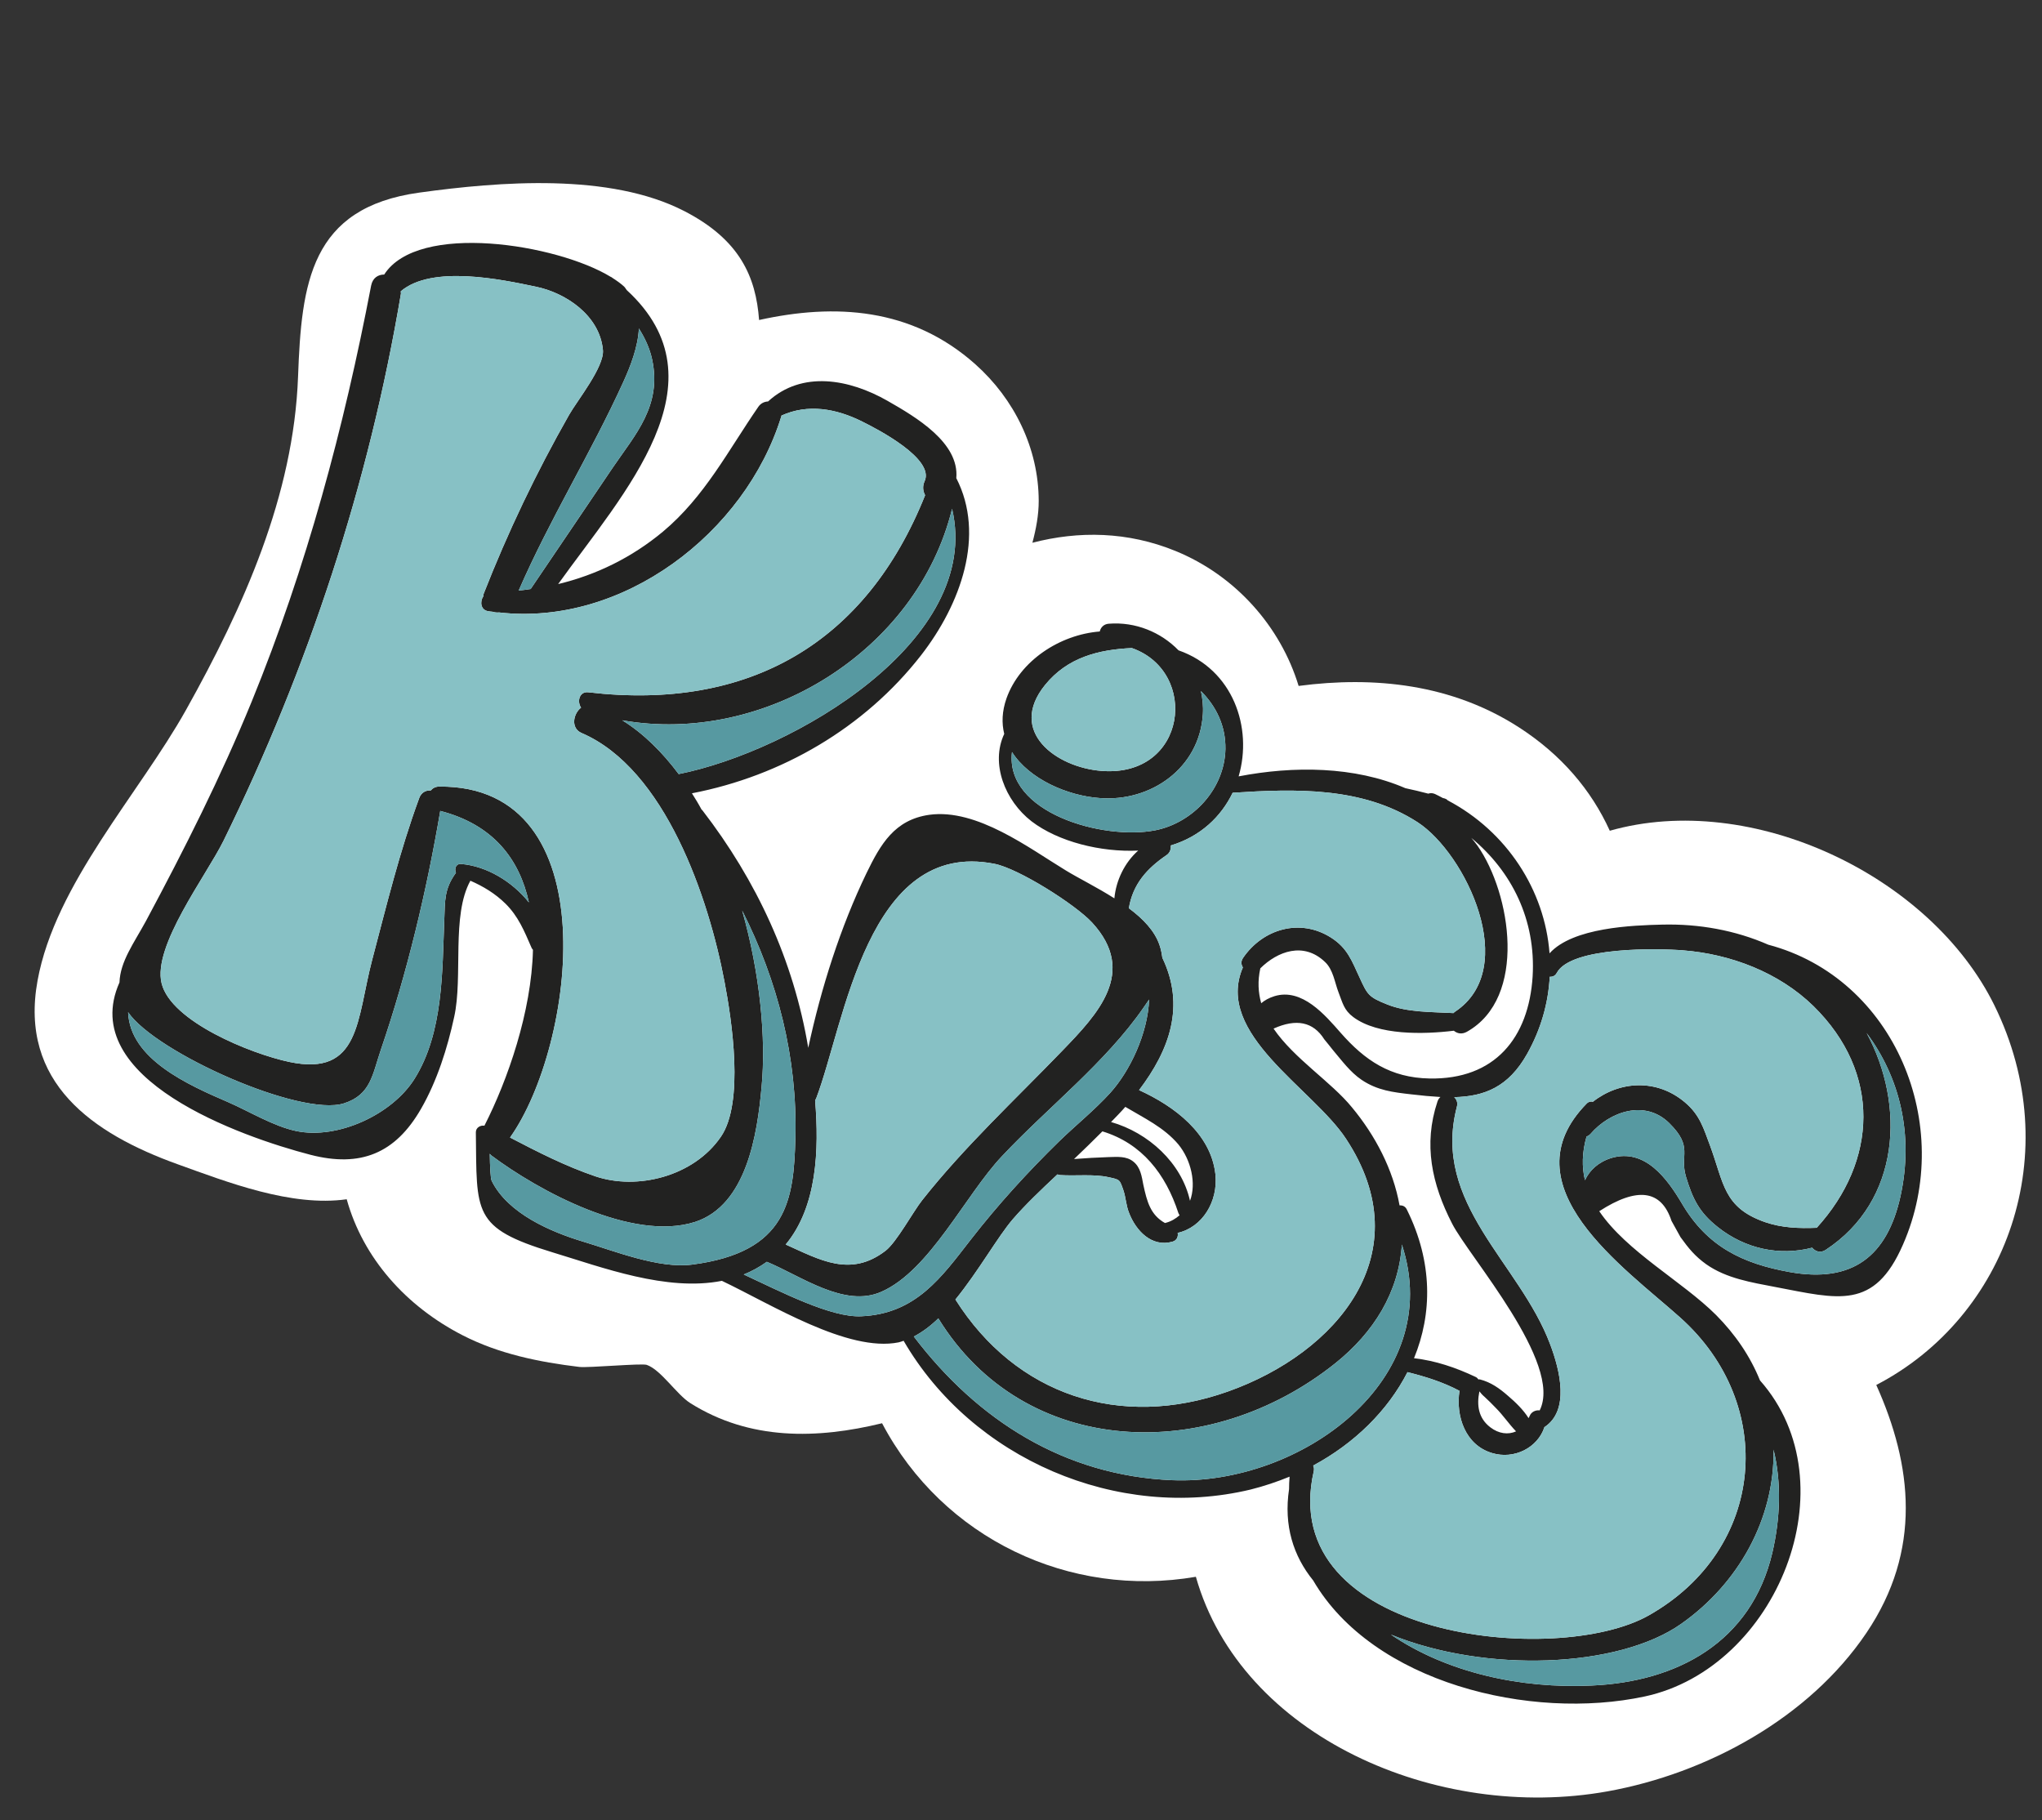
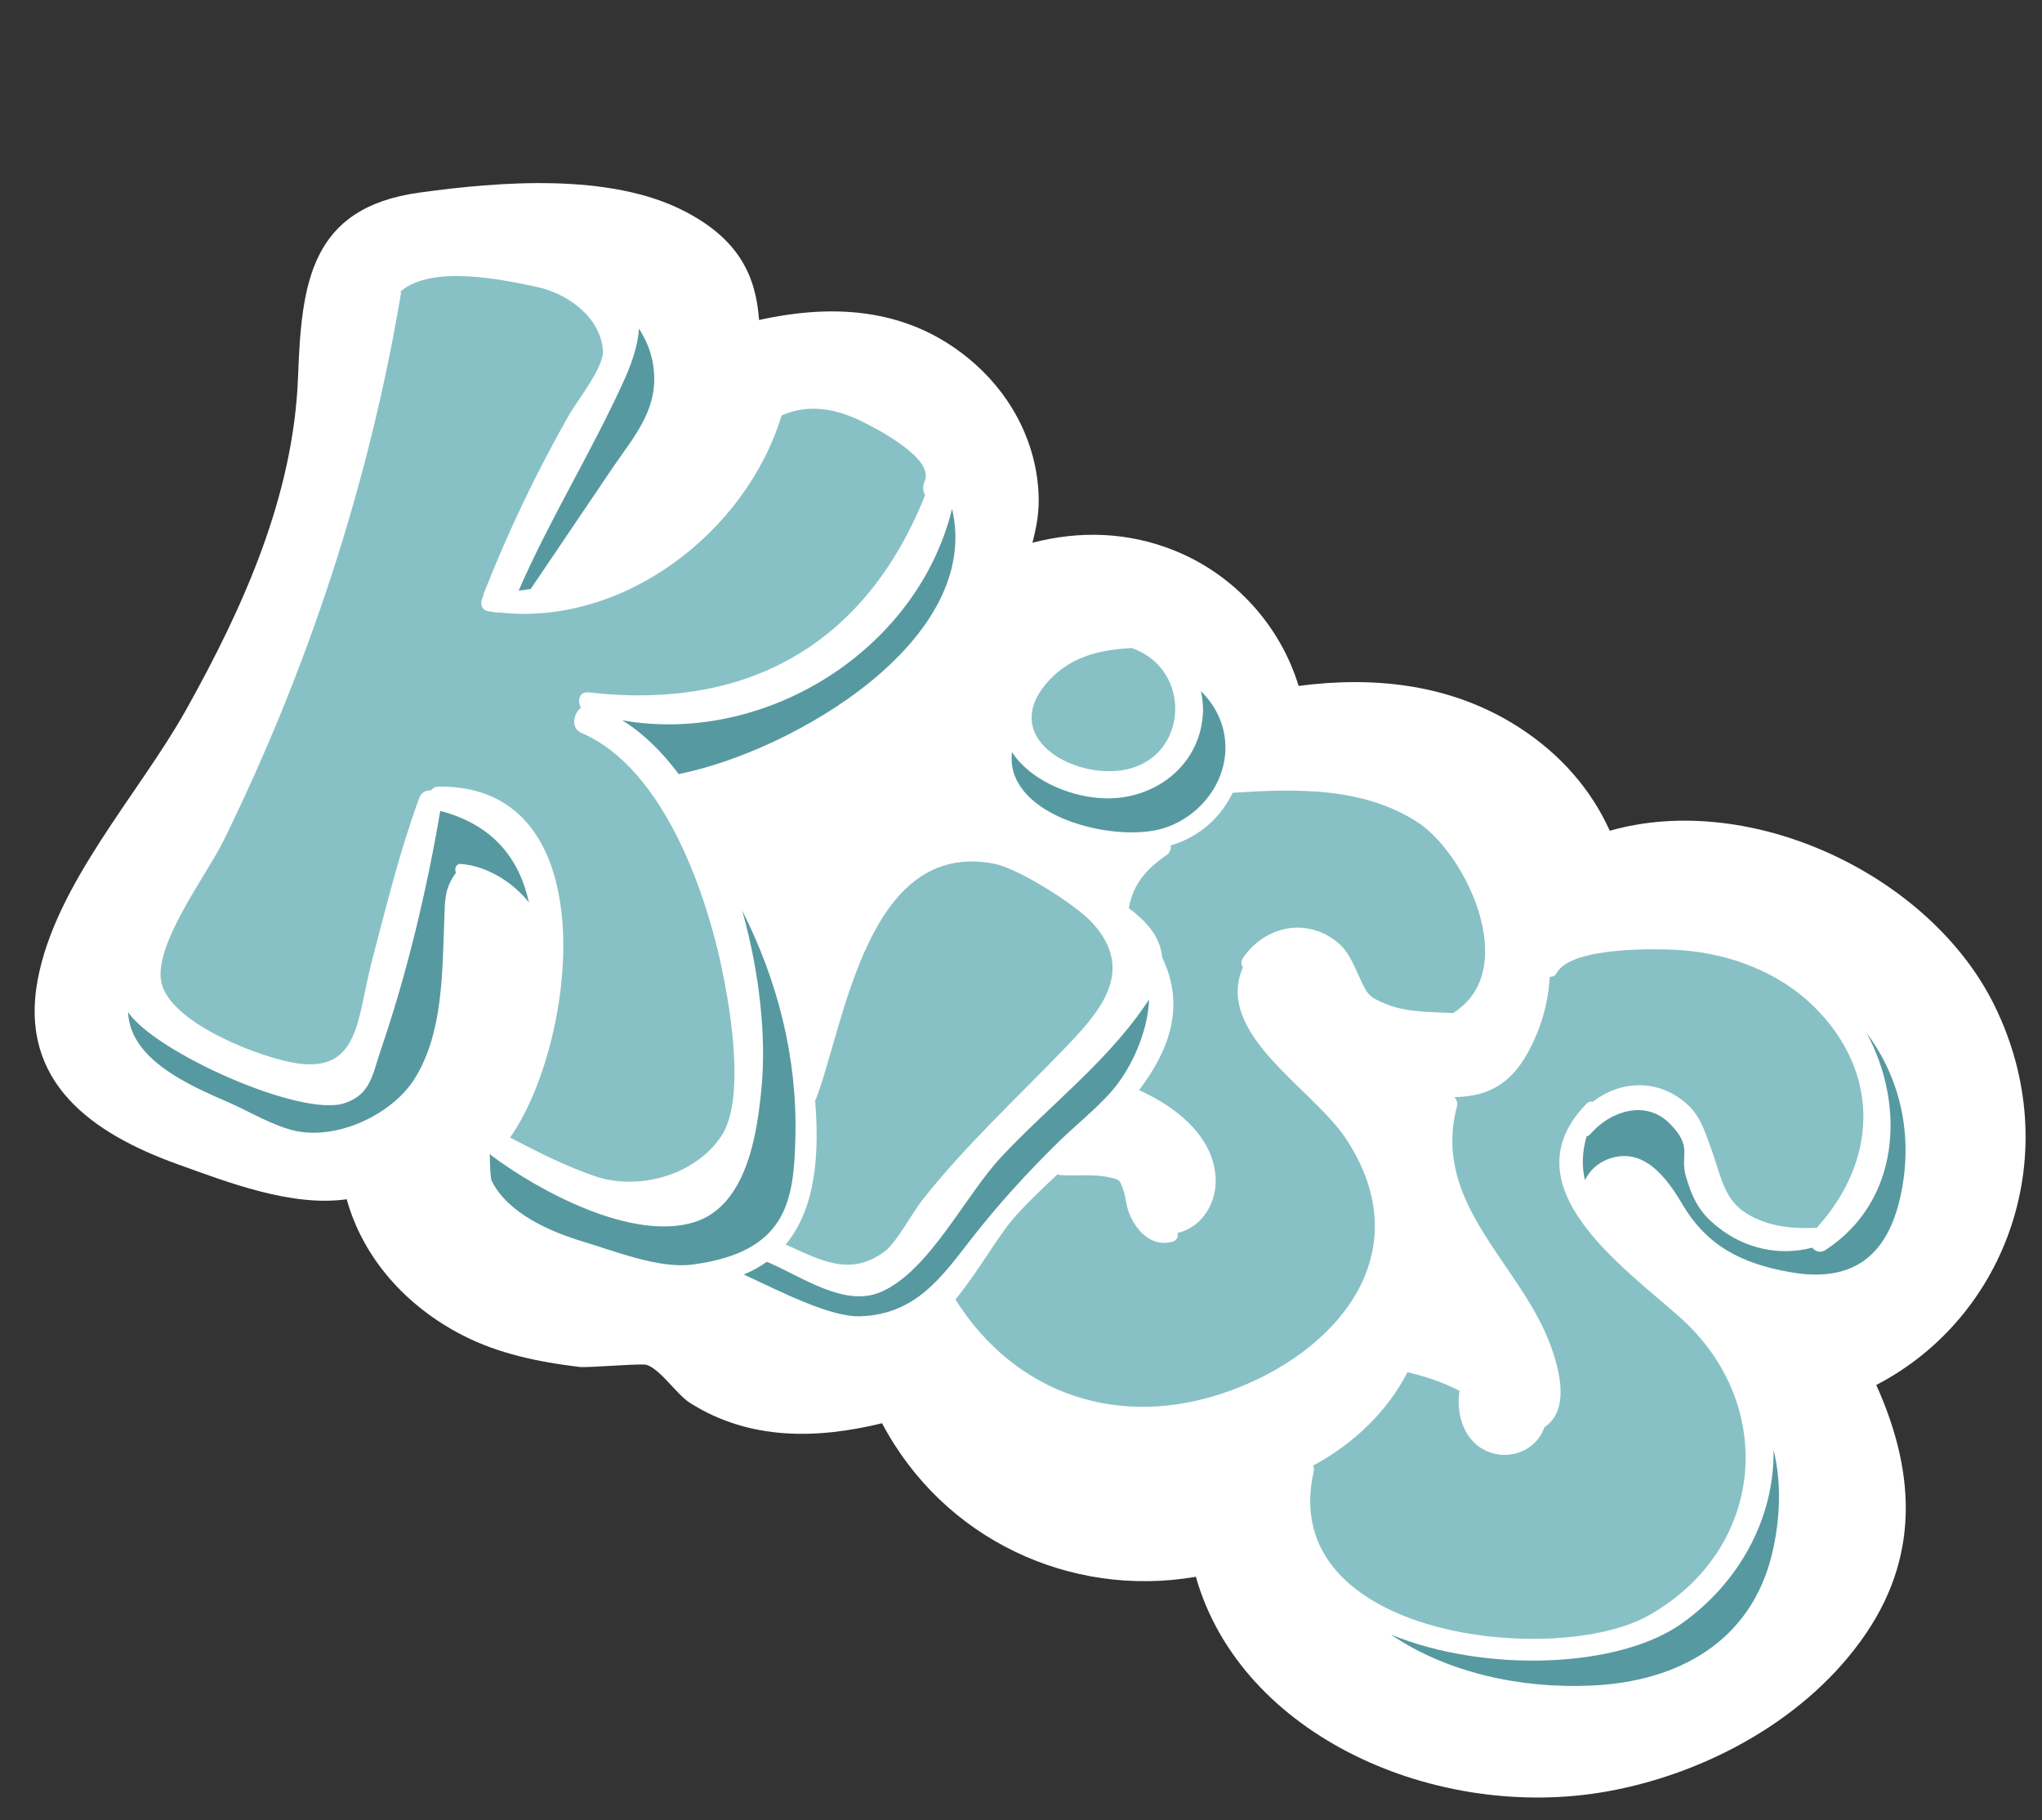
<svg xmlns="http://www.w3.org/2000/svg" version="1.1" x="0px" y="0px" viewBox="0 0 115.86 103.268" enable-background="new 0 0 115.86 103.268" xml:space="preserve">
  <rect x="0" y="0" width="115.86" height="103.268" fill="#333333" stroke="none" />
  <g id="BACKGROUND">
</g>
  <g id="OBJECTS">
    <g>
      <path fill="#FFFFFF" d="M113.161,57.04c-3.626-7.376-13.791-12.195-21.824-9.909c-1.046-2.305-2.752-4.32-5.165-5.873    c-3.796-2.444-8.178-2.911-12.49-2.343c-1.021-3.36-3.57-6.259-6.983-7.655c-2.714-1.11-5.492-1.151-8.122-0.468    c0.213-0.799,0.36-1.595,0.358-2.382c-0.009-2.986-1.388-5.775-3.591-7.74c-3.623-3.231-7.989-3.462-12.275-2.515    c-0.181-2.456-1.093-4.56-4.252-6.184c-4.227-2.173-10.472-1.673-15.025-1.044c-6.194,0.855-6.686,5.145-6.881,10.438    c-0.249,6.759-3.103,13.089-6.352,18.903C7.884,45.05,3.133,50.143,2.131,55.63c-1.058,5.796,3.14,8.692,7.944,10.42    c2.831,1.018,6.454,2.431,9.597,1.988c0.926,3.336,3.361,6.068,6.577,7.717c2.064,1.059,4.338,1.52,6.621,1.795    c0.508,0.061,3.536-0.216,3.823-0.117c0.805,0.276,1.7,1.683,2.473,2.17c3.384,2.133,7.206,2.039,10.881,1.142    c3.462,6.56,10.661,9.941,17.805,8.711c2.566,9.058,13.686,13.916,23.364,12.172c5.639-1.017,11.418-4.157,14.681-8.988    c3.162-4.682,2.608-9.512,0.56-14.066C113.881,74.722,117.27,65.397,113.161,57.04z" />
      <g>
-         <path fill="#222221" d="M100.329,53.596c7.17,1.9,10.62,10.24,7.64,17.02c-1.63,3.73-3.66,3.08-7.24,2.4     c-1.34-0.26-2.77-0.48-3.92-1.29c-0.63-0.45-1-0.9-1.46-1.54c-0.17-0.3-0.34-0.61-0.51-0.92c-0.58-1.77-1.95-1.94-4.1-0.55     c1.56,2.3,4.73,3.99,6.63,5.89c1.09,1.1,1.93,2.33,2.49,3.71c5.2,5.87,0.96,16.32-6.54,17.93c-6.49,1.39-15.43-0.78-18.81-6.58     c-1.13-1.39-1.68-3.12-1.37-5.18c0-0.23,0.01-0.47,0.03-0.71c-0.71,0.29-1.45,0.54-2.21,0.73c-7.56,1.81-15.8-1.74-19.69-8.44     c-0.09,0.03-0.18,0.07-0.28,0.09c-2.88,0.58-7.23-2.16-10.03-3.49c-3.14,0.62-6.78-0.76-9.62-1.62     c-4.56-1.39-4.28-2.23-4.34-6.81c0-0.27,0.27-0.41,0.49-0.37v-0.01c1.31-2.57,2.67-6.45,2.75-9.97     c-0.03-0.04-0.07-0.08-0.09-0.14c-0.4-0.92-0.74-1.76-1.47-2.48c-0.59-0.58-1.26-0.98-1.99-1.3c-1.09,1.97-0.41,5.44-0.92,7.73     c-0.38,1.76-0.97,3.63-1.88,5.21c-1.46,2.54-3.44,3.34-6.27,2.61c-3.93-1.02-13.28-4.31-10.84-9.78c0.04-1.19,0.82-2.23,1.5-3.48     c2.18-4.07,4.25-8.17,6-12.45c3.12-7.64,5.23-15.52,6.78-23.61c0.09-0.44,0.4-0.62,0.74-0.62c1.92-3,9.8-1.73,12.85,0.13     c0.02,0.01,0.04,0.01,0.06,0.03c0.01,0.01,0.02,0.02,0.04,0.03c0.25,0.16,0.49,0.33,0.67,0.5c0.06,0.06,0.09,0.13,0.14,0.19     c5.68,5.22-0.16,11.48-3.89,16.68c2.16-0.52,4.17-1.5,5.94-2.97c2.38-1.99,3.7-4.6,5.42-7.09c0.14-0.2,0.34-0.29,0.55-0.3     c1.93-1.77,4.61-1.27,6.77-0.04c1.63,0.93,4.09,2.38,3.91,4.39c1.66,3.23,0.26,7.14-2,10.05c-3.21,4.12-7.91,6.85-13,7.83     c0.19,0.3,0.38,0.61,0.55,0.93c0.01,0.01,0.03,0.01,0.04,0.03c3.08,3.99,5.18,8.52,6.01,13.48c0.73-3.4,1.83-6.86,3.31-9.92     c0.79-1.62,1.58-3.02,3.56-3.3c2.7-0.37,5.67,1.9,7.75,3.16c0.7,0.43,1.76,0.95,2.75,1.58c0.09-1.01,0.58-2.03,1.35-2.71     c-2.12,0.1-4.53-0.5-6.05-1.66c-1.51-1.17-2.34-3.28-1.55-4.96c-0.15-0.61-0.13-1.28,0.13-2.02c0.76-2.13,3.02-3.61,5.29-3.79     c0.05-0.22,0.22-0.42,0.51-0.44c1.52-0.12,2.96,0.48,3.96,1.51c3.09,1.08,4.22,4.38,3.41,7.15c3.11-0.6,6.57-0.58,9.46,0.67     c0.44,0.09,0.87,0.2,1.3,0.31c0.12-0.04,0.24-0.04,0.38,0.02c0.15,0.07,0.3,0.15,0.45,0.23c0.05,0.01,0.1,0.02,0.14,0.04     c0.06,0.02,0.1,0.05,0.13,0.09c3.36,1.77,5.51,5.1,5.78,8.68c1.32-1.47,4.72-1.59,6.4-1.63     C96.399,52.406,98.459,52.776,100.329,53.596z M107.829,67.876c0.77-3.5-0.04-6.76-1.92-9.27c2.21,4.09,1.92,9.53-2.33,12.31     c-0.29,0.19-0.59,0.08-0.76-0.13c-1.84,0.48-3.79,0.07-5.34-1.16c-1.08-0.85-1.44-1.62-1.82-2.87c-0.37-1.24,0.44-1.67-0.95-3.04     c-1.37-1.35-3.37-0.66-4.47,0.62c-0.07,0.07-0.14,0.12-0.22,0.14c-0.26,0.91-0.27,1.73-0.09,2.48c0.27-0.57,0.76-1.03,1.5-1.26     c1.92-0.57,3.18,1.2,4.01,2.6c1.43,2.43,3.43,3.39,6.09,3.87C105.119,72.816,107.079,71.256,107.829,67.876z M103.079,69.656     c3.44-3.78,3.68-8.78-0.19-12.58c-1.96-1.91-4.7-2.95-7.4-3.16c-1.33-0.11-6.35-0.23-7.16,1.28c-0.09,0.17-0.24,0.23-0.4,0.22     c-0.08,1.48-0.49,2.96-1.28,4.37c-1.06,1.89-2.43,2.42-4.14,2.46c0.13,0.12,0.22,0.31,0.15,0.55c-1.43,5.5,3.55,8.83,5.29,13.46     c0.57,1.5,1.12,3.77-0.32,4.71c-0.38,1.17-1.72,1.85-2.97,1.47c-1.52-0.45-2.07-2.09-1.85-3.53c-0.95-0.5-1.91-0.8-2.95-1.06     c-1.12,2.19-3.01,4.04-5.35,5.3c0.04,0.09,0.06,0.2,0.03,0.33c-2.16,9.47,13.78,11.13,19.01,8.17c6.65-3.76,7.29-11.98,1.78-16.9     c-3.15-2.82-9.89-7.47-5.3-12.14c0.11-0.11,0.24-0.13,0.35-0.1c1.5-1.18,3.62-1.33,5.23,0.04c0.84,0.71,1.05,1.47,1.41,2.43     c0.8,2.15,0.75,3.53,3.13,4.36C101.109,69.666,102.089,69.696,103.079,69.656z M100.559,88.096c0.45-1.94,0.53-3.97,0.07-5.85     c0.06,3.94-2,7.6-5.24,9.88c-3.59,2.53-11.14,2.79-16.47,0.61c3.16,2.15,7.34,3.08,11.39,2.89     C95.139,95.416,99.359,93.186,100.559,88.096z M87.359,80.016c1.34-2.66-4.01-8.72-4.97-10.6c-1.15-2.24-1.64-4.49-0.83-6.92     c0.04-0.12,0.1-0.2,0.17-0.26c-0.52-0.03-1.07-0.08-1.65-0.15c-1.05-0.12-1.92-0.22-2.82-0.82c-0.65-0.44-1.12-1.09-1.62-1.68     c-0.17-0.21-0.33-0.42-0.5-0.62c-0.63-1-1.59-1.19-2.88-0.61c1.17,1.71,3.27,3.02,4.45,4.47c1.32,1.59,2.33,3.51,2.7,5.56     c0.17-0.01,0.33,0.05,0.42,0.25c1.47,2.97,1.44,5.89,0.4,8.42c1.22,0.14,2.37,0.53,3.49,1.06c0.07,0.03,0.12,0.08,0.17,0.15     c0.02-0.01,0.04-0.02,0.07-0.01c0.63,0.16,1.12,0.51,1.61,0.94c0.41,0.35,0.86,0.78,1.16,1.26c0.02-0.04,0.04-0.08,0.06-0.12     C86.879,80.096,87.139,79.986,87.359,80.016z M86.959,55.396c0.19-3.21-1.18-5.96-3.48-7.86c0.12,0.14,0.24,0.29,0.35,0.44     c1.91,2.73,2.84,8.63-0.6,10.56c-0.29,0.16-0.55,0.1-0.74-0.06c-1.72,0.21-4.3,0.27-5.7-0.77c-0.54-0.4-0.61-0.81-0.84-1.4     c-0.22-0.56-0.3-1.29-0.77-1.73c-1.21-1.16-2.69-0.61-3.67,0.36c-0.16,0.72-0.12,1.37,0.05,1.98c0.19-0.16,0.43-0.3,0.75-0.4     c1.57-0.48,2.88,1.08,3.76,2.08c1.37,1.56,2.82,2.55,5.04,2.59C84.809,61.256,86.739,58.886,86.959,55.396z M84.559,80.976     c0.48,0.37,1.02,0.43,1.46,0.23c-0.4-0.41-0.73-0.91-1.14-1.32c-0.22-0.23-0.44-0.45-0.66-0.65c-0.12-0.1-0.2-0.2-0.28-0.3     C83.779,79.726,83.879,80.456,84.559,80.976z M82.559,57.396c3.71-2.46,0.61-8.97-2.13-10.75c-3.13-2.02-6.93-1.9-10.49-1.67     c-0.65,1.35-1.82,2.48-3.51,2.99c0.02,0.19-0.04,0.41-0.23,0.54c-1.13,0.77-1.92,1.65-2.15,3.02c0.81,0.6,1.47,1.29,1.74,2.09     c0.09,0.26,0.13,0.5,0.16,0.72c1.32,2.75,0.4,5.24-1.32,7.51c2,0.91,4.07,2.46,4.33,4.76c0.17,1.57-0.75,3.03-2.14,3.34     c0.04,0.21-0.04,0.43-0.3,0.5c-1.17,0.33-2.07-0.62-2.46-1.64c-0.17-0.42-0.18-0.87-0.32-1.28c-0.21-0.6-0.18-0.6-0.84-0.74     c-0.85-0.19-1.87-0.06-2.75-0.12c-0.05,0-0.1-0.02-0.15-0.04c-0.95,0.89-1.83,1.73-2.53,2.54c-0.84,0.97-1.95,2.95-3.26,4.56     c3.43,5.43,9.35,7.39,15.46,5.22c6.18-2.19,10.99-7.84,6.7-14.34c-1.88-2.86-7.48-5.95-5.85-9.72c-0.1-0.16-0.12-0.35,0.01-0.54     c1.12-1.64,3.22-2.27,4.98-1.16c0.95,0.6,1.19,1.33,1.63,2.27c0.45,0.98,0.51,1.11,1.57,1.53c1.14,0.46,2.53,0.42,3.76,0.49     C82.499,57.446,82.519,57.416,82.559,57.396z M66.499,83.976c7.27,0.3,15.57-5.68,13.04-13.37c-0.17,2.7-1.59,4.99-3.78,6.74     c-7.16,5.72-17.61,5.42-22.52-2.55c-0.44,0.43-0.91,0.78-1.39,1.03C55.469,80.586,60.399,83.716,66.499,83.976z M69.529,42.496     c0.02-1.34-0.54-2.44-1.39-3.29c0.09,0.42,0.14,0.86,0.11,1.31c-0.19,3.06-2.95,4.99-5.86,4.76c-1.82-0.13-3.99-1.07-4.97-2.61     c-0.41,3.44,5.15,5.02,8.13,4.44C67.699,46.676,69.479,44.756,69.529,42.496z M67.519,68.126c0.37-0.99,0.06-2.32-0.66-3.2     c-0.82-0.97-1.94-1.49-3.01-2.13c-0.26,0.3-0.54,0.58-0.81,0.86C65.149,64.256,67.039,65.966,67.519,68.126z M66.929,68.946     c-0.03-0.04-0.05-0.08-0.07-0.13c-0.72-2.21-2.07-3.95-4.31-4.63c-0.53,0.53-1.07,1.06-1.61,1.57c0.65-0.05,1.31-0.09,1.96-0.11     c0.48-0.01,1.01-0.07,1.41,0.26c0.4,0.32,0.47,0.83,0.56,1.3c0.21,0.98,0.41,1.72,1.23,2.18     C66.439,69.306,66.709,69.136,66.929,68.946z M65.199,56.706c-0.1,0.15-0.21,0.3-0.31,0.45c-2.16,3.13-5.44,5.67-8.04,8.44     c-2.08,2.2-4.09,6.48-6.84,7.69c-2.09,0.93-4.55-0.89-6.5-1.7c-0.42,0.3-0.86,0.54-1.31,0.72c2.17,1.01,4.96,2.45,6.66,2.37     c3.12-0.13,4.57-2.23,6.23-4.36c1.54-1.98,3.22-3.82,5.01-5.57c0.95-0.92,2.01-1.77,2.9-2.75     C64.099,60.776,65.119,58.666,65.199,56.706z M62.499,43.736c4.85,0.38,5.56-5.62,1.72-6.97c-1.9,0.09-3.65,0.53-4.92,2.09     C57.149,41.506,59.929,43.536,62.499,43.736z M60.279,59.606c2-2.07,4.27-4.45,1.69-7.26c-0.95-1.03-4.19-3.08-5.55-3.34     c-7.22-1.42-8.49,9.06-10.11,13.31c-0.02,0.04-0.04,0.07-0.06,0.11c0.23,2.81,0.11,6.04-1.67,8.18c1.93,0.86,3.67,1.89,5.67,0.35     c0.62-0.48,1.57-2.23,2.07-2.86C54.729,65.046,57.589,62.396,60.279,59.606z M38.509,43.916c6.49-1.3,17.26-7.58,15.51-15.05     c-1.98,8.08-10.66,13.42-18.71,12C36.519,41.616,37.579,42.676,38.509,43.916z M52.459,27.306c0.59-1.27-2.65-2.95-3.54-3.39     c-1.48-0.74-3.08-1.02-4.58-0.34c0,0.02,0,0.03-0.01,0.05c-2.05,6.64-9.02,11.92-16.01,11.12c-0.13,0.01-0.25,0-0.37-0.04     c-0.08-0.01-0.16-0.01-0.25-0.03c-0.43-0.07-0.48-0.54-0.28-0.84c0.01-0.05,0-0.09,0.02-0.14c1.37-3.5,2.99-6.89,4.85-10.16     c0.46-0.81,2.01-2.73,1.92-3.68c-0.18-1.97-2.13-3.25-3.8-3.59c-1.94-0.41-5.9-1.25-7.67,0.26c0,0.04,0.01,0.08,0.01,0.13     c-1.81,10.77-5.26,21.26-10.07,31.05c-0.98,1.98-4.03,5.97-3.51,8.08c0.53,2.17,5.07,4,7.24,4.46c4.06,0.86,3.82-2.44,4.71-5.8     c0.81-3.07,1.56-6.16,2.66-9.15c0.12-0.35,0.4-0.47,0.66-0.45c0.11-0.13,0.27-0.22,0.47-0.22c9.67-0.1,7.71,14.73,4.03,19.91     c1.57,0.82,3.16,1.63,4.84,2.2c2.36,0.8,5.57,0.02,7.12-2.24c1.34-1.94,0.62-6.64,0.21-8.79c-0.89-4.74-3.36-12.08-8.11-14.12     c-0.63-0.27-0.48-1.09-0.03-1.44c-0.24-0.34-0.1-0.93,0.41-0.87c9.14,1.07,15.77-2.82,19.11-11.18     C52.369,27.866,52.329,27.596,52.459,27.306z M45.129,64.556c0.12-4.56-1.01-8.93-3.02-12.9c1.01,3.56,1.37,7.25,1.1,10.03     c-0.24,2.64-0.84,6.69-3.78,7.64c-3.55,1.13-8.86-1.76-11.56-3.78c-0.03-0.03-0.05-0.06-0.08-0.09c0.01,0.69,0.04,1.41,0.11,1.54     c0.92,1.86,3.37,2.9,5.2,3.45c1.77,0.53,4.28,1.54,6.16,1.3C44.689,71.046,45.039,68.076,45.129,64.556z M34.769,26.526     c1.28-1.88,2.8-3.51,2.23-6.14c-0.13-0.61-0.4-1.2-0.75-1.75c-0.05,1.04-0.47,2.13-0.89,3.05c-1.83,4.02-4.16,7.75-5.93,11.82     c0.23-0.02,0.45-0.06,0.68-0.09C31.659,31.126,33.219,28.826,34.769,26.526z M30.009,51.196c-0.53-2.44-2.01-4.41-5.03-5.19     c-0.76,4.49-1.89,9.23-3.36,13.52c-0.49,1.43-0.57,2.58-2.1,3.07c-2.47,0.79-10.69-2.88-12.25-5.17c0.1,2.67,3.42,4.13,5.69,5.11     c1.19,0.52,2.56,1.36,3.84,1.63c2.39,0.5,5.47-0.96,6.72-2.96c1.64-2.61,1.57-6.09,1.69-9.04c0.04-1.09,0-1.74,0.66-2.65     c-0.1-0.23,0-0.53,0.3-0.5C27.599,49.136,29.049,49.996,30.009,51.196z" />
        <path fill="#5799A1" d="M105.909,58.606c1.88,2.51,2.69,5.77,1.92,9.27c-0.75,3.38-2.71,4.94-6.3,4.29     c-2.66-0.48-4.66-1.44-6.09-3.87c-0.83-1.4-2.09-3.17-4.01-2.6c-0.74,0.23-1.23,0.69-1.5,1.26c-0.18-0.75-0.17-1.57,0.09-2.48     c0.08-0.02,0.15-0.07,0.22-0.14c1.1-1.28,3.1-1.97,4.47-0.62c1.39,1.37,0.58,1.8,0.95,3.04c0.38,1.25,0.74,2.02,1.82,2.87     c1.55,1.23,3.5,1.64,5.34,1.16c0.17,0.21,0.47,0.32,0.76,0.13C107.829,68.136,108.119,62.696,105.909,58.606z" />
        <path fill="#87C1C5" d="M102.889,57.076c3.87,3.8,3.63,8.8,0.19,12.58c-0.99,0.04-1.97,0.01-2.93-0.32     c-2.38-0.83-2.33-2.21-3.13-4.36c-0.36-0.96-0.57-1.72-1.41-2.43c-1.61-1.37-3.73-1.22-5.23-0.04c-0.11-0.03-0.24-0.01-0.35,0.1     c-4.59,4.67,2.15,9.32,5.3,12.14c5.51,4.92,4.87,13.14-1.78,16.9c-5.23,2.96-21.17,1.3-19.01-8.17c0.03-0.13,0.01-0.24-0.03-0.33     c2.34-1.26,4.23-3.11,5.35-5.3c1.04,0.26,2,0.56,2.95,1.06c-0.22,1.44,0.33,3.08,1.85,3.53c1.25,0.38,2.59-0.3,2.97-1.47     c1.44-0.94,0.89-3.21,0.32-4.71c-1.74-4.63-6.72-7.96-5.29-13.46c0.07-0.24-0.02-0.43-0.15-0.55c1.71-0.04,3.08-0.57,4.14-2.46     c0.79-1.41,1.2-2.89,1.28-4.37c0.16,0.01,0.31-0.05,0.4-0.22c0.81-1.51,5.83-1.39,7.16-1.28     C98.189,54.126,100.929,55.166,102.889,57.076z" />
        <path fill="#5799A1" d="M100.629,82.246c0.46,1.88,0.38,3.91-0.07,5.85c-1.2,5.09-5.42,7.32-10.25,7.53     c-4.05,0.19-8.23-0.74-11.39-2.89c5.33,2.18,12.88,1.92,16.47-0.61C98.629,89.846,100.689,86.186,100.629,82.246z" />
        <path fill="#87C1C5" d="M80.429,46.646c2.74,1.78,5.84,8.29,2.13,10.75c-0.04,0.02-0.06,0.05-0.09,0.08     c-1.23-0.07-2.62-0.03-3.76-0.49c-1.06-0.42-1.12-0.55-1.57-1.53c-0.44-0.94-0.68-1.67-1.63-2.27c-1.76-1.11-3.86-0.48-4.98,1.16     c-0.13,0.19-0.11,0.38-0.01,0.54c-1.63,3.77,3.97,6.86,5.85,9.72c4.29,6.5-0.52,12.15-6.7,14.34     c-6.11,2.17-12.03,0.21-15.46-5.22c1.31-1.61,2.42-3.59,3.26-4.56c0.7-0.81,1.58-1.65,2.53-2.54c0.05,0.02,0.1,0.04,0.15,0.04     c0.88,0.06,1.9-0.07,2.75,0.12c0.66,0.14,0.63,0.14,0.84,0.74c0.14,0.41,0.15,0.86,0.32,1.28c0.39,1.02,1.29,1.97,2.46,1.64     c0.26-0.07,0.34-0.29,0.3-0.5c1.39-0.31,2.31-1.77,2.14-3.34c-0.26-2.3-2.33-3.85-4.33-4.76c1.72-2.27,2.64-4.76,1.32-7.51     c-0.03-0.22-0.07-0.46-0.16-0.72c-0.27-0.8-0.93-1.49-1.74-2.09c0.23-1.37,1.02-2.25,2.15-3.02c0.19-0.13,0.25-0.35,0.23-0.54     c1.69-0.51,2.86-1.64,3.51-2.99C73.499,44.746,77.299,44.626,80.429,46.646z" />
-         <path fill="#5799A1" d="M79.539,70.606c2.53,7.69-5.77,13.67-13.04,13.37c-6.1-0.26-11.03-3.39-14.65-8.15     c0.48-0.25,0.95-0.6,1.39-1.03c4.91,7.97,15.36,8.27,22.52,2.55C77.949,75.596,79.369,73.306,79.539,70.606z" />
        <path fill="#5799A1" d="M68.139,39.206c0.85,0.85,1.41,1.95,1.39,3.29c-0.05,2.26-1.83,4.18-3.98,4.61     c-2.98,0.58-8.54-1-8.13-4.44c0.98,1.54,3.15,2.48,4.97,2.61c2.91,0.23,5.67-1.7,5.86-4.76     C68.279,40.066,68.229,39.626,68.139,39.206z" />
        <path fill="#5799A1" d="M64.889,57.156c0.1-0.15,0.21-0.3,0.31-0.45c-0.08,1.96-1.1,4.07-2.2,5.29c-0.89,0.98-1.95,1.83-2.9,2.75     c-1.79,1.75-3.47,3.59-5.01,5.57c-1.66,2.13-3.11,4.23-6.23,4.36c-1.7,0.08-4.49-1.36-6.66-2.37c0.45-0.18,0.89-0.42,1.31-0.72     c1.95,0.81,4.41,2.63,6.5,1.7c2.75-1.21,4.76-5.49,6.84-7.69C59.449,62.826,62.729,60.286,64.889,57.156z" />
        <path fill="#87C1C5" d="M64.219,36.766c3.84,1.35,3.13,7.35-1.72,6.97c-2.57-0.2-5.35-2.23-3.2-4.88     C60.569,37.296,62.319,36.856,64.219,36.766z" />
        <path fill="#87C1C5" d="M61.969,52.346c2.58,2.81,0.31,5.19-1.69,7.26c-2.69,2.79-5.55,5.44-7.96,8.49     c-0.5,0.63-1.45,2.38-2.07,2.86c-2,1.54-3.74,0.51-5.67-0.35c1.78-2.14,1.9-5.37,1.67-8.18c0.02-0.04,0.04-0.07,0.06-0.11     c1.62-4.25,2.89-14.73,10.11-13.31C57.779,49.266,61.019,51.316,61.969,52.346z" />
        <path fill="#5799A1" d="M54.019,28.866c1.75,7.47-9.02,13.75-15.51,15.05c-0.93-1.24-1.99-2.3-3.2-3.05     C43.359,42.286,52.039,36.946,54.019,28.866z" />
        <path fill="#87C1C5" d="M48.919,23.916c0.89,0.44,4.13,2.12,3.54,3.39c-0.13,0.29-0.09,0.56,0.03,0.79     c-3.34,8.36-9.97,12.25-19.11,11.18c-0.51-0.06-0.65,0.53-0.41,0.87c-0.45,0.35-0.6,1.17,0.03,1.44     c4.75,2.04,7.22,9.38,8.11,14.12c0.41,2.15,1.13,6.85-0.21,8.79c-1.55,2.26-4.76,3.04-7.12,2.24c-1.68-0.57-3.27-1.38-4.84-2.2     c3.68-5.18,5.64-20.01-4.03-19.91c-0.2,0-0.36,0.09-0.47,0.22c-0.26-0.02-0.54,0.1-0.66,0.45c-1.1,2.99-1.85,6.08-2.66,9.15     c-0.89,3.36-0.65,6.66-4.71,5.8c-2.17-0.46-6.71-2.29-7.24-4.46c-0.52-2.11,2.53-6.1,3.51-8.08c4.81-9.79,8.26-20.28,10.07-31.05     c0-0.05-0.01-0.09-0.01-0.13c1.77-1.51,5.73-0.67,7.67-0.26c1.67,0.34,3.62,1.62,3.8,3.59c0.09,0.95-1.46,2.87-1.92,3.68     c-1.86,3.27-3.48,6.66-4.85,10.16c-0.02,0.05-0.01,0.09-0.02,0.14c-0.2,0.3-0.15,0.77,0.28,0.84c0.09,0.02,0.17,0.02,0.25,0.03     c0.12,0.04,0.24,0.05,0.37,0.04c6.99,0.8,13.96-4.48,16.01-11.12c0.01-0.02,0.01-0.03,0.01-0.05     C45.839,22.896,47.439,23.176,48.919,23.916z" />
        <path fill="#5799A1" d="M42.109,51.656c2.01,3.97,3.14,8.34,3.02,12.9c-0.09,3.52-0.44,6.49-5.87,7.19     c-1.88,0.24-4.39-0.77-6.16-1.3c-1.83-0.55-4.28-1.59-5.2-3.45c-0.07-0.13-0.1-0.85-0.11-1.54c0.03,0.03,0.05,0.06,0.08,0.09     c2.7,2.02,8.01,4.91,11.56,3.78c2.94-0.95,3.54-5,3.78-7.64C43.479,58.906,43.119,55.216,42.109,51.656z" />
        <path fill="#5799A1" d="M36.999,20.386c0.57,2.63-0.95,4.26-2.23,6.14c-1.55,2.3-3.11,4.6-4.66,6.89     c-0.23,0.03-0.45,0.07-0.68,0.09c1.77-4.07,4.1-7.8,5.93-11.82c0.42-0.92,0.84-2.01,0.89-3.05     C36.599,19.186,36.869,19.776,36.999,20.386z" />
        <path fill="#5799A1" d="M24.979,46.006c3.02,0.78,4.5,2.75,5.03,5.19c-0.96-1.2-2.41-2.06-3.84-2.18c-0.3-0.03-0.4,0.27-0.3,0.5     c-0.66,0.91-0.62,1.56-0.66,2.65c-0.12,2.95-0.05,6.43-1.69,9.04c-1.25,2-4.33,3.46-6.72,2.96c-1.28-0.27-2.65-1.11-3.84-1.63     c-2.27-0.98-5.59-2.44-5.69-5.11c1.56,2.29,9.78,5.96,12.25,5.17c1.53-0.49,1.61-1.64,2.1-3.07     C23.089,55.236,24.219,50.496,24.979,46.006z" />
      </g>
    </g>
  </g>
  <g id="TEXTURE">
</g>
  <g id="DESIGNED_BY_FREEPIK">
</g>
</svg>